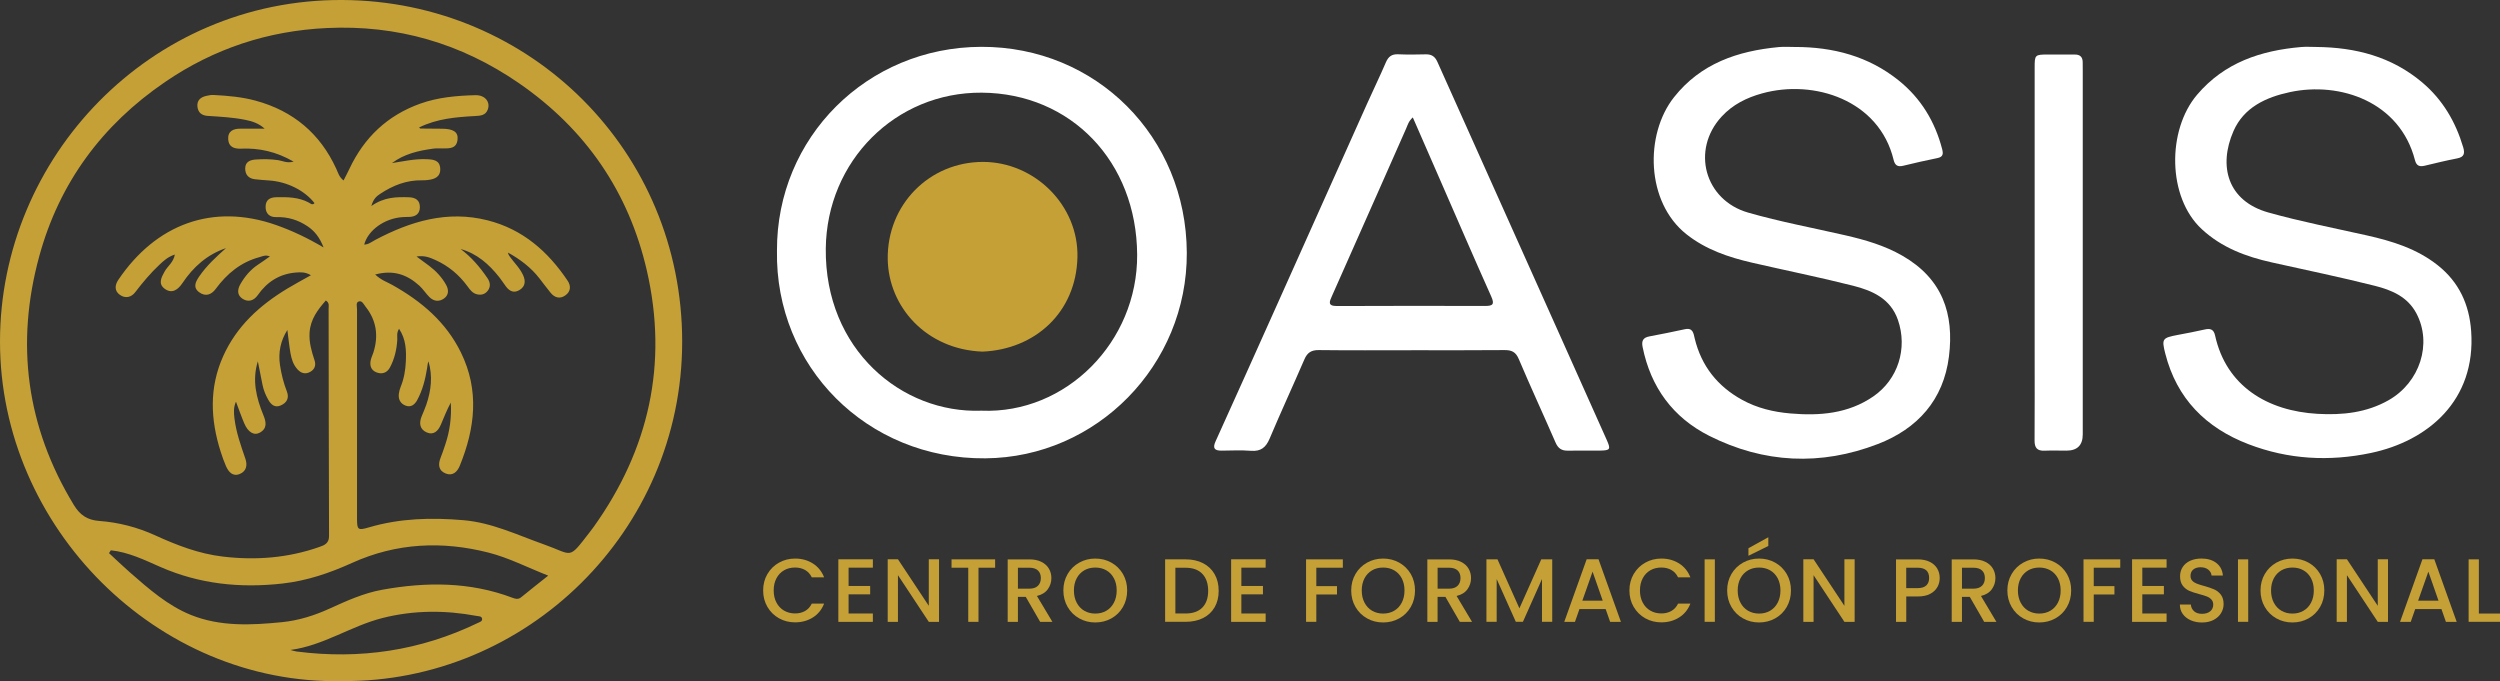
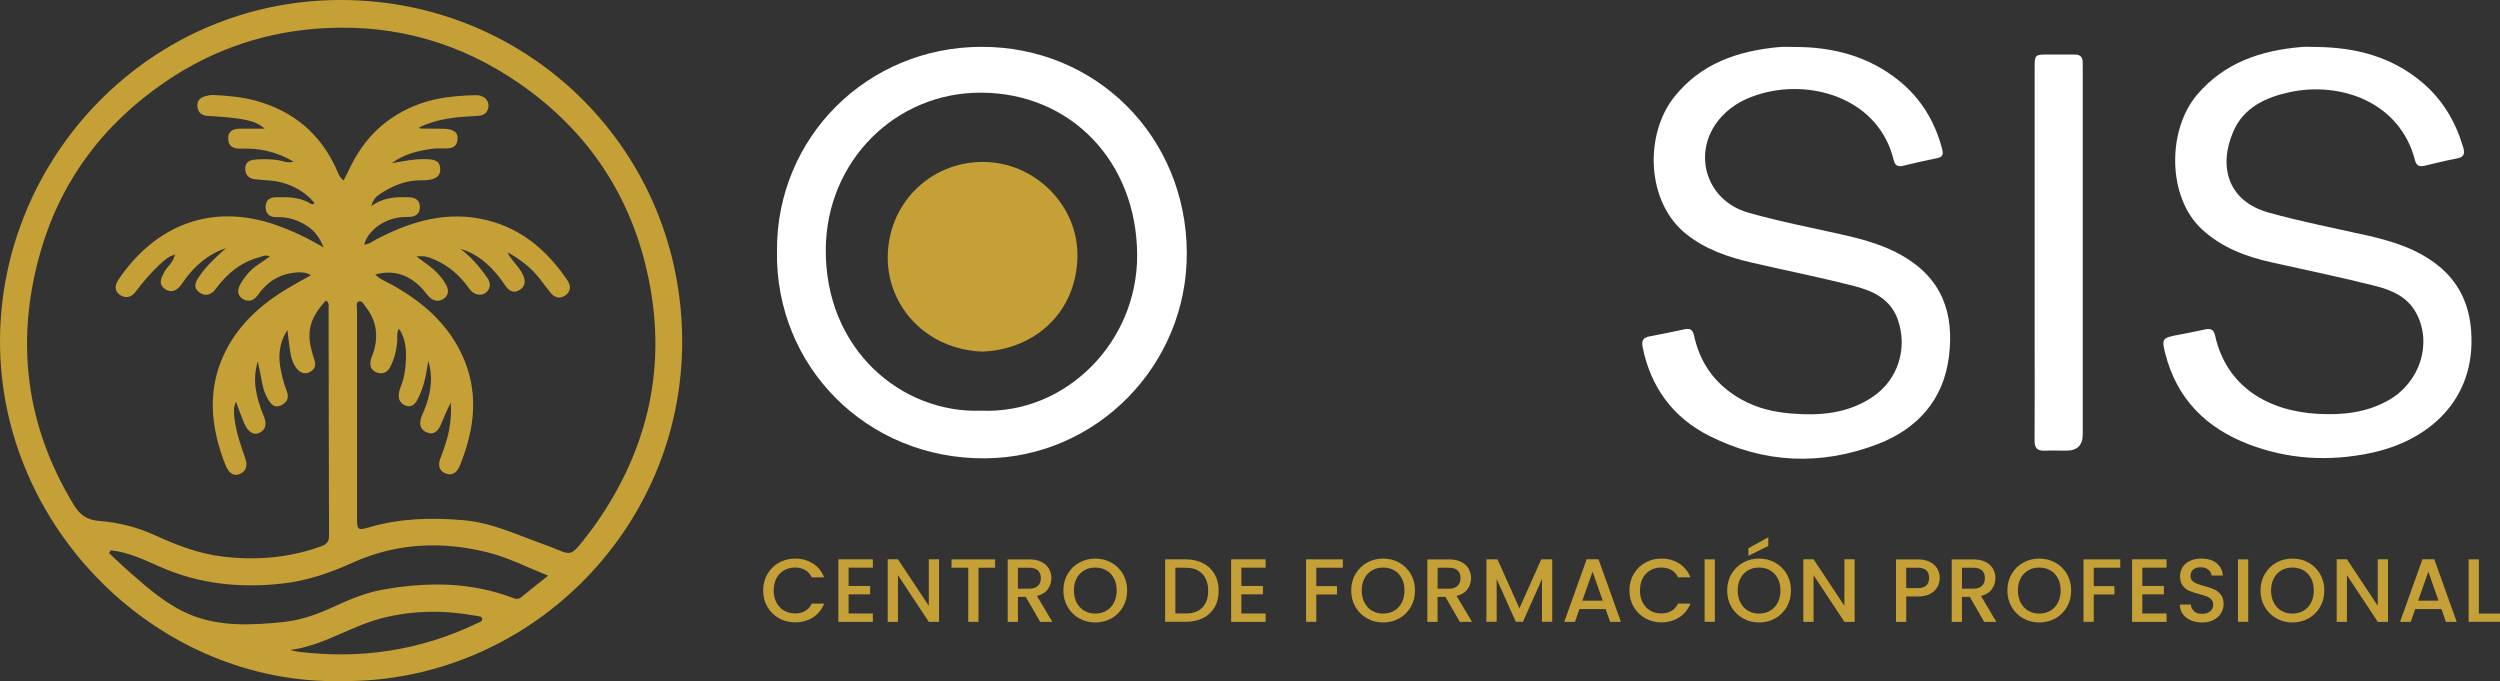
<svg xmlns="http://www.w3.org/2000/svg" width="756" height="206" viewBox="0 0 756 206" fill="none">
  <rect x="0" y="0" width="756" height="206" fill="#333333" stroke="none" />
  <path d="M103.406 205.963C47.558 207.131 -0.008 159.516 1.05161e-06 103.275C0.008 47.664 45.304 -0.302 103.586 -0C160.537 0.302 206.298 45.867 206.29 103.3C206.29 160.667 159.099 206.461 103.406 205.955V205.963ZM113.444 83.004C115.282 84.736 117.054 85.283 118.63 86.165C127.41 91.09 134.851 97.346 139.384 106.591C145.011 118.067 143.671 129.46 139.049 140.821C138.281 142.699 136.917 144.014 134.81 143.197C132.588 142.332 132.417 140.461 133.25 138.395C133.748 137.154 134.165 135.871 134.597 134.605C136.019 130.448 136.59 126.169 136.321 121.742C135.137 123.931 134.263 126.209 133.299 128.447C132.507 130.293 131.167 131.681 129.052 130.767C126.928 129.852 126.667 127.957 127.508 125.899C127.982 124.747 128.488 123.604 128.897 122.428C130.375 118.116 130.89 113.738 129.575 109.27C129.297 109.891 129.281 110.536 129.183 111.173C128.635 114.595 127.819 117.952 126.144 121.015C125.417 122.346 124.258 123.31 122.592 122.64C121.089 122.036 120.435 120.77 120.599 119.169C120.68 118.418 120.885 117.65 121.17 116.956C122.167 114.522 122.608 111.949 122.722 109.385C122.877 106.036 122.812 102.622 120.672 99.421C119.847 100.735 120.198 101.805 120.133 102.818C119.953 105.726 119.308 108.511 117.936 111.092C117.03 112.79 115.486 113.272 113.779 112.578C112.105 111.892 111.729 110.397 112.154 108.731C112.342 107.988 112.693 107.294 112.921 106.567C114.506 101.552 113.861 96.897 110.545 92.74C109.989 92.045 109.499 90.771 108.429 91.18C107.555 91.515 107.964 92.723 107.964 93.548C107.948 114.644 107.948 135.732 107.964 156.829C107.964 160.275 108.242 160.455 111.631 159.459C120.974 156.714 130.489 156.477 140.11 157.302C148.776 158.037 156.461 161.786 164.49 164.628C173.343 167.757 171.726 169.455 178.146 161.165C178.611 160.561 179.085 159.949 179.534 159.328C196.277 135.879 202.06 110.014 195.624 81.902C190.168 58.053 177.084 39.023 156.862 25.106C139.408 13.092 120.117 7.473 98.857 8.477C80.971 9.319 64.693 14.701 49.919 24.788C30.881 37.782 17.944 55.284 11.875 77.475C4.639 103.904 7.971 129.084 22.305 152.671C24.183 155.767 26.421 157.27 30.039 157.539C35.887 157.972 41.514 159.426 46.921 161.884C53.455 164.865 60.103 167.454 67.397 168.312C77.385 169.496 87.08 168.728 96.57 165.404C98.13 164.857 99.511 164.31 99.502 162.105C99.413 139.187 99.413 116.278 99.372 93.36C99.372 92.56 99.698 91.613 98.539 90.861C96.064 93.679 93.875 96.562 93.614 100.564C93.418 103.529 94.226 106.248 95.125 108.984C95.599 110.422 95.19 111.68 93.834 112.439C92.381 113.256 91.074 112.913 89.963 111.696C88.673 110.291 88.142 108.543 87.831 106.747C87.431 104.435 87.203 102.099 86.9 99.78C84.818 103.079 84.115 106.591 84.662 110.365C85.071 113.125 85.749 115.804 86.761 118.41C87.521 120.37 86.713 121.823 84.875 122.616C83.086 123.383 81.951 122.346 81.126 120.892C80.317 119.471 79.697 117.96 79.378 116.351C78.904 113.991 78.439 111.623 77.973 109.262C76.185 114.979 77.508 120.304 79.64 125.515C80.465 127.532 80.897 129.493 78.635 130.799C76.855 131.828 75.009 130.742 73.857 128.014C72.942 125.866 72.183 123.653 71.358 121.464C70.574 123.196 70.704 124.854 70.9 126.528C71.407 130.759 72.836 134.728 74.2 138.714C74.886 140.706 74.494 142.503 72.526 143.32C70.386 144.21 69.112 142.724 68.32 140.919C67.707 139.522 67.201 138.06 66.735 136.606C63.648 126.904 63.207 117.274 67.478 107.735C71.57 98.596 78.578 92.282 86.941 87.235C89.204 85.871 91.539 84.629 94.014 83.233C92.381 82.22 90.878 82.294 89.359 82.424C84.434 82.857 80.726 85.283 77.924 89.277C76.773 90.918 75.09 91.449 73.408 90.388C71.627 89.269 71.742 87.545 72.738 85.838C74.11 83.486 75.825 81.461 78.129 79.958C79.248 79.223 80.342 78.439 81.624 77.54C80.228 76.977 79.354 77.524 78.455 77.761C72.828 79.272 68.63 82.751 65.232 87.366C63.917 89.154 62.129 89.775 60.242 88.386C58.249 86.924 59.148 85.193 60.242 83.6C62.488 80.325 65.388 77.655 68.344 75.033C62.643 76.969 58.453 80.709 55.162 85.618C53.896 87.504 52.108 88.958 49.87 87.374C47.705 85.838 48.783 83.886 49.829 82.024C50.719 80.448 52.442 79.362 52.875 76.977C50.793 77.646 49.551 78.814 48.31 79.966C45.566 82.522 43.172 85.389 40.894 88.362C39.677 89.946 37.921 90.314 36.296 89.195C34.572 88.003 34.678 86.255 35.781 84.621C47.06 67.919 64.195 61.255 83.56 68.074C88.321 69.757 92.871 71.897 97.861 74.837C96.636 71.733 95.133 69.871 93.034 68.45C90.175 66.514 87.055 65.551 83.552 65.657C81.543 65.714 80.268 64.587 80.317 62.455C80.358 60.405 81.657 59.678 83.568 59.638C86.941 59.572 90.282 59.605 93.385 61.255C93.867 61.508 94.455 62.169 95.109 61.426C92.095 57.563 86.819 54.941 81.379 54.574C79.95 54.476 78.513 54.361 77.091 54.206C75.172 53.986 74.143 52.842 74.151 50.939C74.151 48.947 75.621 48.367 77.255 48.244C79.55 48.073 81.845 48.097 84.14 48.432C85.455 48.628 86.729 49.428 88.795 48.873C83.47 45.818 78.333 44.724 72.885 44.953C70.778 45.042 69.144 44.422 69.006 42.127C68.859 39.619 70.566 38.884 72.779 38.909C75.197 38.925 77.614 38.909 80.032 38.909C78.243 37.283 76.266 36.663 74.208 36.246C70.443 35.487 66.613 35.291 62.79 35.046C60.994 34.931 59.891 34.025 59.703 32.252C59.507 30.407 60.61 29.41 62.292 29.018C63.035 28.847 63.811 28.683 64.563 28.724C68.875 28.945 73.187 29.312 77.353 30.456C88.64 33.543 96.824 40.379 101.708 51.086C102.23 52.23 102.565 53.561 103.897 54.566C104.558 53.251 105.138 52.173 105.661 51.062C110.112 41.588 117.136 34.915 127.043 31.354C132.433 29.418 138.077 28.936 143.72 28.781C146.718 28.7 148.359 30.88 147.494 33.151C146.816 34.931 145.272 34.997 143.688 35.087C137.905 35.405 132.147 35.879 126.741 38.541C126.961 38.754 127.026 38.86 127.092 38.868C129.289 38.892 131.486 38.901 133.691 38.925C137.105 38.958 138.575 39.913 138.371 42.151C138.109 44.993 135.912 44.887 133.854 44.887C132.899 44.887 131.927 44.822 130.979 44.953C126.544 45.557 122.232 46.537 118.524 49.322C122.028 48.767 125.45 47.991 128.995 48.138C131.069 48.22 133.013 48.424 133.127 51.013C133.242 53.504 131.429 54.198 129.354 54.435C128.782 54.5 128.202 54.533 127.631 54.525C122.943 54.435 118.81 56.068 114.971 58.617C113.901 59.327 112.905 60.119 112.293 62.3C116.172 59.564 119.896 59.531 123.653 59.654C125.662 59.719 127.026 60.552 126.969 62.741C126.912 64.767 125.581 65.543 123.702 65.6C123.033 65.616 122.355 65.608 121.693 65.657C116.262 66.049 111.329 69.577 110.128 73.963C111.468 73.947 112.423 73.105 113.493 72.542C124.184 66.898 135.292 63.541 147.486 66.637C158.087 69.332 165.723 76.046 171.669 84.915C172.69 86.443 172.6 88.133 171.032 89.277C169.382 90.486 167.757 90.093 166.483 88.509C165.339 87.096 164.245 85.634 163.134 84.197C160.553 80.864 157.27 78.406 153.611 76.38C153.701 76.952 153.97 77.328 154.248 77.712C155.596 79.566 157.303 81.183 158.234 83.323C158.952 84.972 158.879 86.557 157.205 87.635C155.498 88.746 154.109 88.125 152.99 86.622C152.304 85.699 151.684 84.728 150.973 83.821C147.869 79.901 144.251 76.683 139.286 75.302C142.561 77.745 145.15 80.799 147.42 84.131C148.229 85.324 148.457 86.63 147.518 87.888C146.677 89.007 145.509 89.317 144.186 88.983C142.895 88.656 142.152 87.651 141.401 86.622C138.877 83.143 135.667 80.448 131.755 78.667C130.105 77.916 128.374 77.173 125.956 77.565C127.492 78.7 128.635 79.533 129.771 80.382C131.861 81.959 133.626 83.837 134.9 86.132C135.733 87.635 135.749 89.203 134.279 90.257C132.801 91.327 131.151 91.147 129.836 89.816C128.758 88.73 127.925 87.398 126.798 86.377C123.122 83.029 118.933 81.526 113.436 83.02L113.444 83.004ZM33.511 166.409L32.963 167.266C35.062 169.21 37.12 171.195 39.277 173.082C44.977 178.064 50.735 183.152 57.808 185.986C66.645 189.531 76.062 189.065 85.34 188.134C90.29 187.636 95.051 186.141 99.641 184.05C104.779 181.706 109.997 179.346 115.568 178.341C128.84 175.948 142.046 175.899 154.91 180.743C155.833 181.094 156.682 181.363 157.588 180.62C160.161 178.513 162.775 176.463 165.78 174.07C159.491 171.595 153.807 168.663 147.771 167.119C133.773 163.542 119.896 164.147 106.486 170.215C99.764 173.261 92.846 175.63 85.397 176.463C72.665 177.892 60.389 176.643 48.579 171.481C43.712 169.349 38.901 166.972 33.511 166.409ZM87.815 196.546C88.444 196.71 89.073 196.938 89.71 197.02C108.797 199.47 127.075 196.775 144.464 188.395C145.052 188.109 145.901 187.913 145.787 187.105C145.664 186.288 144.758 186.37 144.137 186.255C134.622 184.483 125.148 184.5 115.706 186.876C106.159 189.277 97.828 195.231 87.823 196.546H87.815Z" fill="#C4A037" />
  <path d="M234.957 75.809C234.81 41.579 262.187 14.26 296.718 14.162C331.495 14.064 358.733 41.343 358.888 76.429C359.043 110.454 331.626 138.321 297.984 138.599C262.114 138.901 234.345 110.789 234.957 75.809ZM296.776 124.192C322.421 125.245 344.032 103.349 343.877 77.025C343.713 48.889 323.891 28.226 296.898 28.022C270.82 27.834 250.01 48.677 249.716 75.147C249.373 105.676 272.658 125.09 296.776 124.192Z" fill="white" />
  <path d="M700.479 14.203C712.306 14.317 723.233 17.118 732.479 24.926C738.678 30.162 742.59 36.85 744.877 44.569C745.391 46.316 745.22 47.484 743.08 47.893C739.789 48.514 736.53 49.338 733.263 50.106C731.744 50.465 730.756 50.229 730.29 48.448C725.741 30.75 707.634 24.608 692.492 27.85C685.198 29.41 678.542 32.473 675.406 39.644C670.775 50.237 673.617 60.805 685.99 64.268C695.759 67.004 705.747 68.948 715.662 71.17C723.389 72.901 730.854 75.196 737.191 80.227C743.595 85.307 746.698 92.045 747.278 100.098C748.797 121.178 734.096 133.372 716.977 136.974C704.359 139.628 691.993 138.95 679.947 134.328C667.059 129.386 658.238 120.541 654.775 106.902C653.64 102.434 653.909 102.173 658.499 101.291C661.227 100.768 663.963 100.278 666.667 99.649C668.374 99.249 669.419 99.551 669.835 101.43C673.192 116.784 685.696 124.298 700.879 125.147C708.328 125.564 715.622 124.821 722.311 121.023C731.801 115.633 735.558 103.888 730.715 94.765C728.028 89.693 723.184 87.7 718.17 86.434C707.863 83.837 697.441 81.681 687.069 79.37C679.203 77.622 671.853 74.902 665.793 69.275C655.387 59.629 655.306 39.342 664.396 28.651C672.702 18.882 683.679 15.281 695.881 14.219C697.4 14.088 698.944 14.203 700.479 14.203Z" fill="white" />
  <path d="M542.801 14.203C554.333 14.203 565.024 16.988 574.155 24.322C580.869 29.712 585.14 36.753 587.304 45.083C587.672 46.505 587.623 47.452 585.875 47.803C582.404 48.497 578.941 49.298 575.503 50.131C573.845 50.531 573.028 50 572.628 48.342C568.266 30.26 548.583 23.905 532.91 28.226C528.157 29.533 523.959 31.632 520.618 35.258C511.324 45.361 515.489 60.52 528.639 64.293C538.309 67.07 548.207 68.899 558.008 71.153C564.011 72.534 569.859 74.216 575.25 77.312C587.402 84.278 590.972 94.888 589.363 107.8C587.721 120.941 579.864 129.648 567.85 134.279C550.617 140.919 533.4 140.126 516.886 131.804C505.917 126.275 499.187 117.127 496.729 104.958C496.345 103.039 496.868 102.083 498.795 101.724C502.372 101.054 505.942 100.335 509.494 99.559C511.985 99.012 512.116 100.85 512.492 102.402C514.517 110.708 519.385 116.825 526.825 120.917C531.35 123.408 536.283 124.584 541.388 125.025C550.241 125.793 558.874 125.115 566.478 119.888C573.984 114.734 576.916 105.326 573.926 96.725C571.68 90.273 566.192 87.88 560.36 86.402C550.241 83.837 539.999 81.787 529.831 79.435C522.693 77.785 515.832 75.482 509.968 70.827C497.676 61.075 497.341 40.616 506.227 29.394C514.329 19.16 525.511 15.403 537.925 14.235C539.542 14.08 541.184 14.211 542.809 14.211L542.801 14.203Z" fill="white" />
-   <path d="M426.726 105.914C417.424 105.914 408.121 105.979 398.827 105.865C396.556 105.832 395.331 106.624 394.449 108.674C390.994 116.678 387.327 124.592 383.938 132.629C382.803 135.316 381.284 136.549 378.311 136.321C375.354 136.092 372.373 136.239 369.4 136.272C367.26 136.288 366.639 135.545 367.587 133.462C373.753 119.847 379.879 106.208 385.996 92.56C395.127 72.183 404.242 51.797 413.381 31.419C415.26 27.221 417.277 23.081 419.09 18.858C419.833 17.119 420.862 16.334 422.79 16.416C425.567 16.539 428.352 16.506 431.129 16.433C432.893 16.384 433.938 17.07 434.665 18.703C447.022 46.349 459.428 73.98 471.818 101.61C476.523 112.105 481.227 122.591 485.907 133.103C487.14 135.871 486.911 136.214 483.914 136.255C480.655 136.296 477.397 136.206 474.138 136.28C472.267 136.321 471.173 135.61 470.405 133.838C466.738 125.401 462.867 117.054 459.281 108.584C458.359 106.396 457.109 105.848 454.936 105.865C445.544 105.955 436.143 105.906 426.743 105.906L426.726 105.914ZM427.241 35.503C425.934 36.663 425.681 37.823 425.224 38.852C422.577 44.798 419.964 50.76 417.326 56.714C412.474 67.658 407.623 78.594 402.772 89.538C402.053 91.163 401.342 92.56 404.307 92.544C419.253 92.462 434.2 92.495 449.138 92.519C451.367 92.519 452.029 92.062 450.967 89.693C445.683 77.9 440.57 66.025 435.392 54.182C432.713 48.056 430.042 41.931 427.233 35.503H427.241Z" fill="white" />
  <path d="M615.279 76.274C615.279 57.686 615.279 39.089 615.279 20.5C615.279 16.563 615.352 16.498 619.313 16.49C622 16.482 624.679 16.522 627.366 16.49C629.057 16.465 629.833 17.265 629.808 18.932C629.792 19.797 629.825 20.655 629.825 21.521C629.825 58.127 629.825 94.741 629.825 131.347C629.825 134.63 628.178 136.272 624.883 136.272C622.678 136.272 620.473 136.19 618.268 136.288C616.03 136.386 615.238 135.406 615.254 133.209C615.319 123.914 615.279 114.62 615.279 105.317C615.279 95.639 615.279 85.961 615.279 76.283V76.274Z" fill="white" />
  <path d="M297.094 106.33C280.122 105.701 268.663 92.78 268.451 78.381C268.206 61.957 280.988 48.963 297.249 48.963C312.873 48.963 326.21 62.104 325.818 77.826C325.401 94.512 312.979 105.66 297.102 106.33H297.094Z" fill="#C4A037" />
  <path d="M232.076 173.58C232.934 172.11 234.101 170.966 235.58 170.141C237.058 169.316 238.675 168.908 240.431 168.908C242.44 168.908 244.229 169.398 245.797 170.386C247.365 171.374 248.5 172.771 249.211 174.584H245.487C244.997 173.588 244.319 172.845 243.445 172.355C242.571 171.865 241.566 171.62 240.431 171.62C239.182 171.62 238.063 171.897 237.091 172.461C236.119 173.024 235.343 173.833 234.796 174.878C234.24 175.932 233.963 177.157 233.963 178.545C233.963 179.934 234.24 181.167 234.796 182.213C235.351 183.266 236.111 184.075 237.091 184.646C238.071 185.218 239.182 185.504 240.431 185.504C241.575 185.504 242.579 185.259 243.445 184.769C244.311 184.279 244.997 183.536 245.487 182.539H249.211C248.5 184.352 247.365 185.749 245.797 186.729C244.229 187.709 242.44 188.199 240.431 188.199C238.659 188.199 237.034 187.791 235.563 186.966C234.093 186.141 232.934 184.998 232.068 183.527C231.21 182.057 230.777 180.399 230.777 178.554C230.777 176.708 231.21 175.05 232.068 173.58H232.076Z" fill="#C4A037" />
  <path d="M256.611 171.652V177.198H263.137V179.73H256.611V185.52H263.953V188.052H253.516V169.129H263.953V171.661H256.611V171.652Z" fill="#C4A037" />
  <path d="M283.961 188.044H280.866L271.539 173.931V188.044H268.443V169.12H271.539L280.866 183.201V169.12H283.961V188.044Z" fill="#C4A037" />
  <path d="M300.926 169.145V171.677H295.895V188.044H292.8V171.677H287.744V169.145H300.926Z" fill="#C4A037" />
  <path d="M314.54 188.044L310.187 180.489H307.818V188.044H304.723V169.153H311.248C312.694 169.153 313.927 169.406 314.932 169.913C315.936 170.419 316.688 171.097 317.186 171.954C317.684 172.804 317.937 173.759 317.937 174.813C317.937 176.046 317.578 177.165 316.867 178.17C316.149 179.174 315.046 179.86 313.568 180.22L318.248 188.052H314.548L314.54 188.044ZM307.826 178.015H311.248C312.408 178.015 313.282 177.729 313.87 177.141C314.458 176.561 314.752 175.785 314.752 174.805C314.752 173.825 314.458 173.057 313.878 172.51C313.298 171.954 312.416 171.677 311.24 171.677H307.818V178.015H307.826Z" fill="#C4A037" />
  <path d="M326.359 186.999C324.88 186.174 323.712 185.022 322.855 183.544C321.997 182.066 321.564 180.408 321.564 178.554C321.564 176.7 321.997 175.05 322.855 173.58C323.712 172.11 324.88 170.966 326.359 170.141C327.837 169.316 329.454 168.908 331.21 168.908C332.966 168.908 334.616 169.316 336.086 170.141C337.556 170.966 338.724 172.11 339.582 173.58C340.431 175.05 340.856 176.708 340.856 178.554C340.856 180.399 340.431 182.066 339.582 183.544C338.732 185.022 337.564 186.174 336.086 186.999C334.608 187.823 332.982 188.232 331.21 188.232C329.438 188.232 327.837 187.823 326.359 186.999ZM334.559 184.687C335.539 184.116 336.306 183.299 336.854 182.237C337.409 181.175 337.687 179.95 337.687 178.554C337.687 177.157 337.409 175.932 336.854 174.886C336.298 173.833 335.539 173.032 334.559 172.469C333.579 171.905 332.468 171.628 331.218 171.628C329.969 171.628 328.85 171.905 327.878 172.469C326.906 173.032 326.13 173.841 325.583 174.886C325.027 175.94 324.75 177.165 324.75 178.554C324.75 179.942 325.027 181.175 325.583 182.237C326.138 183.299 326.898 184.116 327.878 184.687C328.858 185.259 329.969 185.545 331.218 185.545C332.468 185.545 333.587 185.259 334.559 184.687Z" fill="#C4A037" />
  <path d="M363.791 170.305C365.302 171.073 366.47 172.183 367.295 173.621C368.119 175.058 368.528 176.741 368.528 178.66C368.528 180.579 368.119 182.245 367.295 183.658C366.47 185.071 365.302 186.158 363.791 186.909C362.28 187.66 360.516 188.036 358.507 188.036H352.332V169.145H358.507C360.516 169.145 362.28 169.529 363.791 170.305ZM363.587 183.724C364.763 182.531 365.351 180.841 365.351 178.668C365.351 176.496 364.763 174.764 363.587 173.531C362.411 172.298 360.712 171.685 358.507 171.685H355.436V185.52H358.507C360.72 185.52 362.411 184.924 363.587 183.724Z" fill="#C4A037" />
  <path d="M375.388 171.652V177.198H381.914V179.73H375.388V185.52H382.731V188.052H372.293V169.129H382.731V171.661H375.388V171.652Z" fill="#C4A037" />
  <path d="M406.073 169.145V171.677H398.052V177.247H404.309V179.771H398.052V188.036H394.957V169.145H406.073Z" fill="#C4A037" />
  <path d="M413.4 186.999C411.921 186.174 410.753 185.022 409.896 183.544C409.038 182.066 408.605 180.408 408.605 178.554C408.605 176.7 409.038 175.05 409.896 173.58C410.753 172.11 411.93 170.966 413.4 170.141C414.87 169.316 416.495 168.908 418.251 168.908C420.007 168.908 421.657 169.316 423.127 170.141C424.597 170.966 425.765 172.11 426.623 173.58C427.472 175.05 427.897 176.708 427.897 178.554C427.897 180.399 427.472 182.066 426.623 183.544C425.773 185.022 424.605 186.174 423.127 186.999C421.649 187.823 420.023 188.232 418.251 188.232C416.479 188.232 414.878 187.823 413.4 186.999ZM421.6 184.687C422.58 184.116 423.347 183.299 423.895 182.237C424.45 181.175 424.72 179.95 424.72 178.554C424.72 177.157 424.442 175.932 423.895 174.886C423.339 173.833 422.572 173.032 421.6 172.469C420.628 171.905 419.509 171.628 418.259 171.628C417.01 171.628 415.891 171.905 414.919 172.469C413.947 173.032 413.171 173.841 412.624 174.886C412.068 175.94 411.791 177.165 411.791 178.554C411.791 179.942 412.068 181.175 412.624 182.237C413.179 183.299 413.939 184.116 414.919 184.687C415.899 185.259 417.01 185.545 418.259 185.545C419.509 185.545 420.628 185.259 421.6 184.687Z" fill="#C4A037" />
  <path d="M441.446 188.044L437.093 180.489H434.724V188.044H431.629V169.153H438.155C439.6 169.153 440.833 169.406 441.838 169.913C442.843 170.419 443.594 171.097 444.092 171.954C444.59 172.812 444.844 173.759 444.844 174.813C444.844 176.046 444.484 177.165 443.774 178.17C443.055 179.174 441.961 179.86 440.474 180.22L445.146 188.052H441.446V188.044ZM434.733 178.015H438.155C439.314 178.015 440.188 177.729 440.776 177.141C441.364 176.561 441.658 175.785 441.658 174.805C441.658 173.825 441.373 173.057 440.793 172.51C440.213 171.954 439.331 171.677 438.155 171.677H434.733V178.015Z" fill="#C4A037" />
  <path d="M469.394 169.145V188.036H466.298V175.099L460.532 188.036H458.384L452.593 175.099V188.036H449.498V169.145H452.839L459.47 183.961L466.078 169.145H469.394Z" fill="#C4A037" />
  <path d="M485.539 184.181H477.625L476.269 188.044H473.035L479.806 169.12H483.391L490.162 188.044H486.903L485.547 184.181H485.539ZM484.665 181.649L481.594 172.869L478.499 181.649H484.674H484.665Z" fill="#C4A037" />
  <path d="M494.035 173.58C494.893 172.11 496.069 170.966 497.539 170.141C499.009 169.316 500.634 168.908 502.39 168.908C504.399 168.908 506.188 169.398 507.756 170.386C509.324 171.374 510.459 172.771 511.17 174.584H507.446C506.956 173.588 506.278 172.845 505.404 172.355C504.538 171.865 503.525 171.62 502.39 171.62C501.141 171.62 500.022 171.897 499.05 172.461C498.078 173.024 497.302 173.833 496.755 174.878C496.199 175.932 495.922 177.157 495.922 178.545C495.922 179.934 496.199 181.167 496.755 182.213C497.31 183.266 498.07 184.075 499.05 184.646C500.03 185.218 501.141 185.504 502.39 185.504C503.534 185.504 504.538 185.259 505.404 184.769C506.278 184.279 506.956 183.536 507.446 182.539H511.17C510.459 184.352 509.324 185.749 507.756 186.729C506.188 187.709 504.399 188.199 502.39 188.199C500.618 188.199 498.992 187.791 497.522 186.966C496.052 186.141 494.893 184.998 494.027 183.527C493.161 182.057 492.736 180.399 492.736 178.554C492.736 176.708 493.169 175.05 494.027 173.58H494.035Z" fill="#C4A037" />
  <path d="M518.57 169.145V188.036H515.475V169.145H518.57Z" fill="#C4A037" />
  <path d="M527.087 186.999C525.609 186.174 524.441 185.022 523.583 183.544C522.726 182.066 522.293 180.408 522.293 178.554C522.293 176.7 522.726 175.05 523.583 173.58C524.441 172.11 525.617 170.966 527.087 170.141C528.557 169.317 530.183 168.908 531.939 168.908C533.695 168.908 535.344 169.317 536.814 170.141C538.285 170.966 539.453 172.11 540.31 173.58C541.159 175.05 541.584 176.708 541.584 178.554C541.584 180.4 541.159 182.066 540.31 183.544C539.461 185.022 538.293 186.174 536.814 186.999C535.336 187.824 533.711 188.232 531.939 188.232C530.166 188.232 528.565 187.824 527.087 186.999ZM535.287 184.687C536.267 184.116 537.035 183.299 537.582 182.237C538.138 181.175 538.407 179.95 538.407 178.554C538.407 177.157 538.129 175.932 537.582 174.887C537.027 173.833 536.259 173.033 535.287 172.469C534.315 171.906 533.196 171.628 531.947 171.628C530.697 171.628 529.578 171.906 528.606 172.469C527.634 173.033 526.858 173.841 526.311 174.887C525.756 175.94 525.478 177.165 525.478 178.554C525.478 179.942 525.756 181.175 526.311 182.237C526.867 183.299 527.626 184.116 528.606 184.687C529.586 185.259 530.697 185.545 531.947 185.545C533.196 185.545 534.315 185.259 535.287 184.687ZM534.74 165.102L528.729 168.067V165.78L534.74 162.464V165.102Z" fill="#C4A037" />
  <path d="M560.844 188.044H557.749L548.422 173.931V188.044H545.326V169.12H548.422L557.749 183.201V169.12H560.844V188.044Z" fill="#C4A037" />
  <path d="M585.876 177.492C585.427 178.341 584.7 179.036 583.703 179.575C582.707 180.114 581.433 180.375 579.873 180.375H576.451V188.044H573.355V169.153H579.881C581.327 169.153 582.56 169.406 583.565 169.904C584.569 170.403 585.321 171.081 585.819 171.93C586.317 172.779 586.57 173.735 586.57 174.789C586.57 175.752 586.341 176.659 585.892 177.508L585.876 177.492ZM582.503 177.043C583.083 176.512 583.369 175.752 583.369 174.772C583.369 172.706 582.201 171.677 579.865 171.677H576.443V177.851H579.865C581.041 177.851 581.923 177.582 582.503 177.051V177.043Z" fill="#C4A037" />
  <path d="M600.014 188.044L595.661 180.489H593.293V188.044H590.197V169.153H596.723C598.169 169.153 599.402 169.406 600.406 169.913C601.411 170.419 602.162 171.097 602.661 171.954C603.159 172.812 603.412 173.759 603.412 174.813C603.412 176.046 603.053 177.165 602.342 178.17C601.623 179.174 600.529 179.86 599.042 180.22L603.714 188.052H600.014V188.044ZM593.301 178.015H596.723C597.883 178.015 598.757 177.729 599.345 177.141C599.933 176.561 600.227 175.785 600.227 174.805C600.227 173.825 599.941 173.057 599.361 172.51C598.781 171.954 597.899 171.677 596.723 171.677H593.301V178.015Z" fill="#C4A037" />
  <path d="M611.824 186.999C610.345 186.174 609.177 185.022 608.32 183.544C607.462 182.066 607.029 180.408 607.029 178.554C607.029 176.7 607.462 175.05 608.32 173.58C609.177 172.11 610.353 170.966 611.824 170.141C613.294 169.316 614.919 168.908 616.675 168.908C618.431 168.908 620.081 169.316 621.551 170.141C623.021 170.966 624.189 172.11 625.046 173.58C625.896 175.05 626.321 176.708 626.321 178.554C626.321 180.399 625.896 182.066 625.046 183.544C624.197 185.022 623.029 186.174 621.551 186.999C620.073 187.823 618.447 188.232 616.675 188.232C614.903 188.232 613.302 187.823 611.824 186.999ZM620.024 184.687C621.004 184.116 621.771 183.299 622.319 182.237C622.874 181.175 623.143 179.95 623.143 178.554C623.143 177.157 622.866 175.932 622.319 174.886C621.763 173.833 620.995 173.032 620.024 172.469C619.052 171.905 617.933 171.628 616.683 171.628C615.433 171.628 614.315 171.905 613.343 172.469C612.371 173.032 611.595 173.841 611.048 174.886C610.492 175.94 610.215 177.165 610.215 178.554C610.215 179.942 610.492 181.175 611.048 182.237C611.603 183.299 612.363 184.116 613.343 184.687C614.323 185.259 615.433 185.545 616.683 185.545C617.933 185.545 619.052 185.259 620.024 184.687Z" fill="#C4A037" />
  <path d="M641.168 169.145V171.677H633.148V177.247H639.404V179.771H633.148V188.036H630.053V169.145H641.168Z" fill="#C4A037" />
  <path d="M647.834 171.652V177.198H654.359V179.73H647.834V185.52H655.176V188.052H644.738V169.129H655.176V171.661H647.834V171.652Z" fill="#C4A037" />
  <path d="M662.462 187.562C661.449 187.121 660.649 186.484 660.069 185.676C659.489 184.859 659.195 183.911 659.195 182.817H662.511C662.585 183.634 662.903 184.303 663.475 184.826C664.047 185.349 664.847 185.618 665.884 185.618C666.922 185.618 667.787 185.357 668.384 184.843C668.98 184.328 669.282 183.658 669.282 182.842C669.282 182.204 669.094 181.69 668.727 181.29C668.351 180.89 667.894 180.579 667.338 180.367C666.783 180.146 666.023 179.918 665.043 179.656C663.81 179.33 662.805 179.003 662.038 178.668C661.27 178.333 660.608 177.81 660.069 177.108C659.522 176.398 659.252 175.458 659.252 174.282C659.252 173.196 659.522 172.24 660.069 171.432C660.616 170.615 661.376 169.994 662.356 169.553C663.336 169.12 664.463 168.9 665.754 168.9C667.583 168.9 669.086 169.357 670.254 170.272C671.422 171.187 672.067 172.445 672.198 174.037H668.776C668.718 173.351 668.392 172.763 667.796 172.273C667.199 171.783 666.407 171.538 665.427 171.538C664.537 171.538 663.81 171.767 663.254 172.216C662.699 172.665 662.413 173.318 662.413 174.176C662.413 174.756 662.593 175.23 662.944 175.605C663.295 175.981 663.745 176.275 664.292 176.487C664.839 176.708 665.582 176.937 666.521 177.198C667.771 177.541 668.792 177.884 669.576 178.235C670.36 178.578 671.038 179.109 671.585 179.828C672.141 180.546 672.418 181.502 672.418 182.695C672.418 183.658 672.157 184.565 671.642 185.414C671.128 186.264 670.376 186.95 669.388 187.464C668.4 187.979 667.24 188.24 665.893 188.24C664.627 188.24 663.483 188.02 662.47 187.57L662.462 187.562Z" fill="#C4A037" />
  <path d="M679.857 169.145V188.036H676.762V169.145H679.857Z" fill="#C4A037" />
  <path d="M688.376 186.999C686.898 186.174 685.73 185.022 684.872 183.544C684.015 182.066 683.582 180.408 683.582 178.554C683.582 176.7 684.015 175.05 684.872 173.58C685.73 172.11 686.906 170.966 688.376 170.141C689.846 169.316 691.472 168.908 693.228 168.908C694.984 168.908 696.633 169.316 698.104 170.141C699.574 170.966 700.742 172.11 701.599 173.58C702.449 175.05 702.873 176.708 702.873 178.554C702.873 180.399 702.449 182.066 701.599 183.544C700.75 185.022 699.582 186.174 698.104 186.999C696.625 187.823 695 188.232 693.228 188.232C691.455 188.232 689.855 187.823 688.376 186.999ZM696.576 184.687C697.556 184.116 698.324 183.299 698.871 182.237C699.427 181.175 699.696 179.95 699.696 178.554C699.696 177.157 699.418 175.932 698.871 174.886C698.316 173.833 697.548 173.032 696.576 172.469C695.604 171.905 694.485 171.628 693.236 171.628C691.986 171.628 690.867 171.905 689.895 172.469C688.923 173.032 688.148 173.841 687.6 174.886C687.045 175.94 686.767 177.165 686.767 178.554C686.767 179.942 687.045 181.175 687.6 182.237C688.156 183.299 688.915 184.116 689.895 184.687C690.875 185.259 691.986 185.545 693.236 185.545C694.485 185.545 695.604 185.259 696.576 184.687Z" fill="#C4A037" />
  <path d="M722.131 188.044H719.036L709.709 173.931V188.044H706.613V169.12H709.709L719.036 183.201V169.12H722.131V188.044Z" fill="#C4A037" />
  <path d="M738.28 184.181H730.365L729.01 188.044H725.775L732.546 169.12H736.132L742.902 188.044H739.643L738.288 184.181H738.28ZM737.406 181.649L734.335 172.869L731.239 181.649H737.414H737.406Z" fill="#C4A037" />
  <path d="M749.615 185.537H756.002V188.036H746.512V169.145H749.607V185.537H749.615Z" fill="#C4A037" />
</svg>